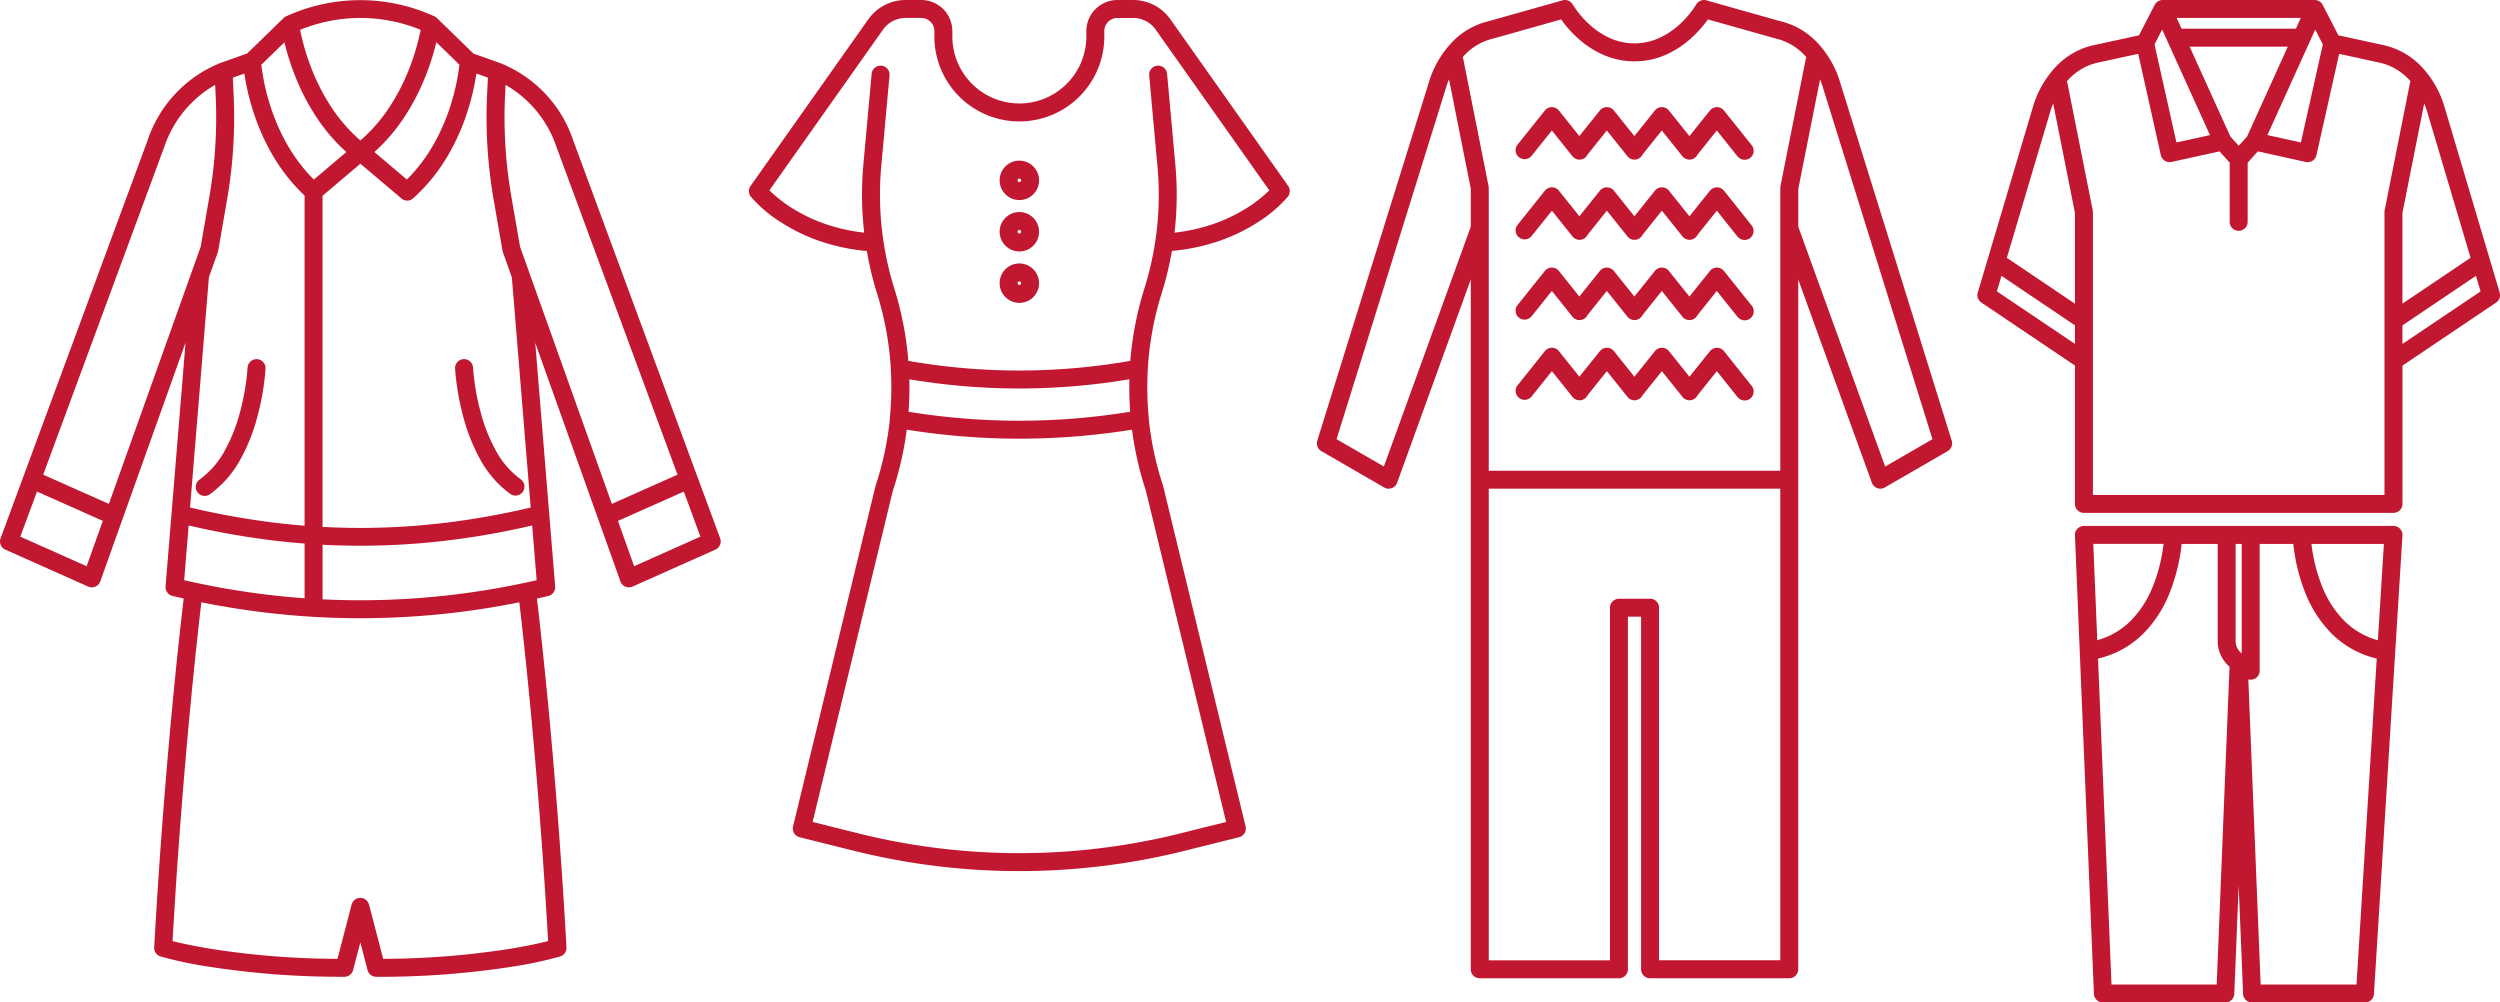
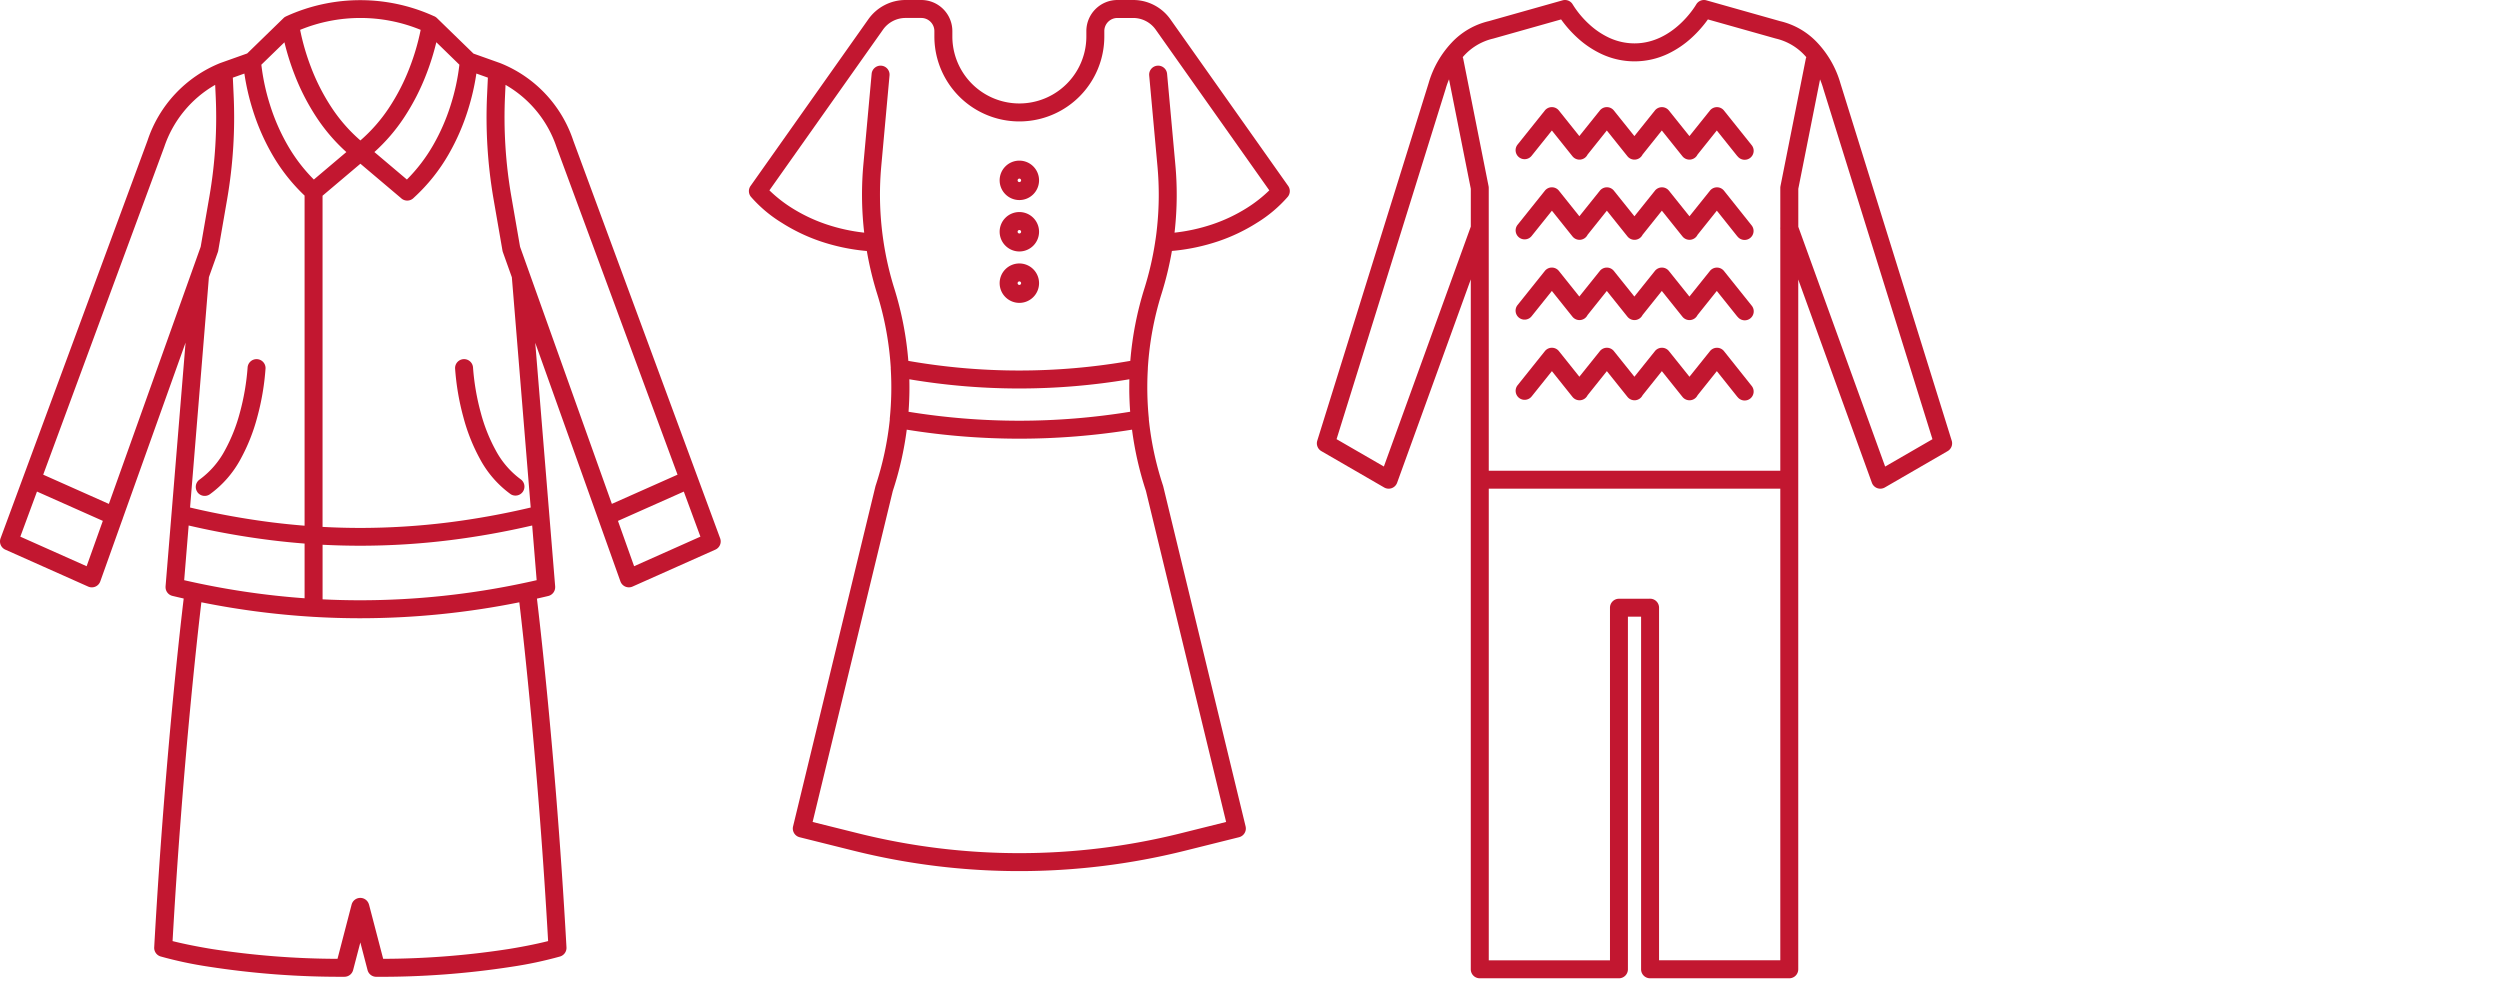
<svg xmlns="http://www.w3.org/2000/svg" width="255.968" height="102.64" viewBox="0 0 255.968 102.64">
  <g id="グループ_3" data-name="グループ 3" transform="translate(-3248.865 -999.864)">
    <path id="合体_5" data-name="合体 5" d="M37.632,99.322l-.738-2.829-.739,2.829a.92.92,0,0,1-.89.687,87.847,87.847,0,0,1-13.893-1.033,40.516,40.516,0,0,1-4.935-1.049.92.92,0,0,1-.648-.93c.6-10.826,1.414-20.185,1.993-26.129.461-4.729.85-8.109,1.026-9.588q-.577-.13-1.152-.268a.919.919,0,0,1-.705-.9q0-.037,0-.074L19,35.078,12.579,53.052a.924.924,0,0,1-.054.16l-.012.027-2.245,6.288a.919.919,0,0,1-1.241.531L.545,56.276a.919.919,0,0,1-.488-1.158L15.1,14.405A12.929,12.929,0,0,1,22.56,6.451l.041-.014,2.708-.964L29.054,1.83h0a.91.91,0,0,1,.085-.073h0l.006,0,0,0,0,0,.007,0h0a.92.92,0,0,1,.18-.1,18.207,18.207,0,0,1,15.075-.014.915.915,0,0,1,.324.2l3.746,3.643,2.727.971A12.922,12.922,0,0,1,58.7,14.405L73.734,55.117a.919.919,0,0,1-.488,1.158l-8.482,3.782a.92.92,0,0,1-1.241-.531l-2.261-6.335a.924.924,0,0,1-.033-.093l-6.427-18,2.04,24.949q0,.037,0,.074a.92.92,0,0,1-.705.9q-.58.139-1.161.27c.176,1.48.565,4.86,1.026,9.588C56.584,76.815,57.4,86.174,58,97a.92.92,0,0,1-.648.93,40.471,40.471,0,0,1-4.935,1.049,87.837,87.837,0,0,1-13.892,1.033A.92.92,0,0,1,37.632,99.322Zm.152-6.7,1.448,5.548A85.175,85.175,0,0,0,52.12,97.161c1.9-.309,3.252-.616,4-.806-.978-17.333-2.511-30.991-2.948-34.688A82.4,82.4,0,0,1,36.9,63.3q-2.4,0-4.8-.142a.928.928,0,0,1-.1-.006,82.752,82.752,0,0,1-11.383-1.486c-.436,3.693-1.969,17.351-2.948,34.69.757.191,2.126.5,4.051.815a85.278,85.278,0,0,0,12.837,1L36,92.62a.92.92,0,0,1,1.78,0ZM36.9,61.46a80.627,80.627,0,0,0,16.831-1.787q.042-.011.086-.018.566-.121,1.13-.251l-.458-5.6a81.849,81.849,0,0,1-8.4,1.5,74.851,74.851,0,0,1-9.186.572q-1.926,0-3.875-.1v5.589Q34.961,61.46,36.9,61.46Zm-5.714-.206v-5.6q-1.737-.134-3.47-.35a81.8,81.8,0,0,1-8.4-1.5l-.458,5.6A81.086,81.086,0,0,0,31.184,61.255Zm33.738-3.281,6.789-3.027-1.7-4.613-6.742,3ZM2.081,54.947l6.789,3.027,1.658-4.644-6.742-3ZM36.9,54.053a73.021,73.021,0,0,0,8.961-.558,80.23,80.23,0,0,0,8.476-1.531L52.407,28.388l-.92-2.577a.933.933,0,0,1-.04-.152l-.913-5.268a49.251,49.251,0,0,1-.663-10.672l.081-1.771-1.177-.419a24.294,24.294,0,0,1-.858,3.722,22.59,22.59,0,0,1-1.971,4.525,18.455,18.455,0,0,1-3.583,4.475.919.919,0,0,1-.668.287h0a.918.918,0,0,1-.647-.266L36.9,16.764l-3.875,3.276V53.947C34.32,54.018,35.614,54.053,36.9,54.053Zm-8.96-.558q1.619.2,3.245.33v-33.8a18.541,18.541,0,0,1-3.335-4.246,22.568,22.568,0,0,1-1.971-4.525,24.294,24.294,0,0,1-.858-3.722l-1.182.42.081,1.771a49.242,49.242,0,0,1-.663,10.671l-.913,5.269a.9.9,0,0,1-.04.152l-.914,2.56L19.46,51.963A80.164,80.164,0,0,0,27.938,53.495ZM51.709,9.8a47.443,47.443,0,0,0,.638,10.273l.9,5.19,9.4,26.327,6.724-2.99L56.975,15.042A11.582,11.582,0,0,0,51.76,8.689ZM11.147,51.593l9.4-26.326.9-5.19A47.41,47.41,0,0,0,22.082,9.8l-.051-1.112a11.581,11.581,0,0,0-5.211,6.35L4.424,48.6ZM43.659,7.573a23.058,23.058,0,0,1-2.278,4.448,18.346,18.346,0,0,1-3.048,3.547l3.328,2.814a16.831,16.831,0,0,0,2.677-3.5,20.69,20.69,0,0,0,1.809-4.133,21.921,21.921,0,0,0,.889-4.124l-2.361-2.3A25.893,25.893,0,0,1,43.659,7.573Zm-16.9-.947a21.869,21.869,0,0,0,.889,4.124,20.689,20.689,0,0,0,1.809,4.133,16.831,16.831,0,0,0,2.677,3.5l3.328-2.814a18.346,18.346,0,0,1-3.048-3.547,23.059,23.059,0,0,1-2.279-4.448A25.948,25.948,0,0,1,29.122,4.33Zm5.11.331a21.185,21.185,0,0,0,2.094,4.072A16.365,16.365,0,0,0,36.9,14.38a16.371,16.371,0,0,0,2.934-3.351,21.185,21.185,0,0,0,2.094-4.072,23.641,23.641,0,0,0,1.144-3.9,16.26,16.26,0,0,0-12.343,0A23.642,23.642,0,0,0,31.87,6.957ZM52.3,50.609a10.69,10.69,0,0,1-3.171-3.644,18.966,18.966,0,0,1-1.681-4.237,25.725,25.725,0,0,1-.854-5.021.92.92,0,0,1,1.837-.089,24.3,24.3,0,0,0,.8,4.66,17.069,17.069,0,0,0,1.512,3.807,8.864,8.864,0,0,0,2.6,3.012A.92.92,0,0,1,52.3,50.609Zm-32.091-.231a.92.92,0,0,1,.231-1.28,8.873,8.873,0,0,0,2.6-3.012,17.069,17.069,0,0,0,1.512-3.807,24.331,24.331,0,0,0,.8-4.66.92.92,0,0,1,1.837.089,25.656,25.656,0,0,1-.854,5.021,18.947,18.947,0,0,1-1.681,4.237,10.7,10.7,0,0,1-3.171,3.644.92.92,0,0,1-1.28-.231Z" transform="translate(3248.865 999.864)" fill="#c21730" />
    <path id="合体_4" data-name="合体 4" d="M10.751,87.109,5.194,85.722a.92.92,0,0,1-.671-1.109L12.957,49.79c.006-.024.013-.048.021-.072a32.05,32.05,0,0,0,1.449-6.751.925.925,0,0,1,0-.134,31.915,31.915,0,0,0,.1-5.053.922.922,0,0,1,0-.124,32.03,32.03,0,0,0-1.4-7.587A34.006,34.006,0,0,1,12.076,25.7a20.441,20.441,0,0,1-4.8-1.009A18.368,18.368,0,0,1,3.35,22.8,13.625,13.625,0,0,1,.2,20.14a.92.92,0,0,1-.031-1.1L12.226,1.979A4.67,4.67,0,0,1,16.044,0h1.607a3.185,3.185,0,0,1,3.181,3.181v.551a6.86,6.86,0,1,0,13.72,0V3.181A3.185,3.185,0,0,1,37.733,0H39.34a4.671,4.671,0,0,1,3.818,1.979L55.215,19.037a.919.919,0,0,1-.031,1.1,13.607,13.607,0,0,1-3.15,2.664,18.377,18.377,0,0,1-3.923,1.883,20.44,20.44,0,0,1-4.8,1.009,33.95,33.95,0,0,1-1.058,4.374,32.009,32.009,0,0,0-1.406,7.623q0,.042,0,.085a32.372,32.372,0,0,0,.1,5.056.921.921,0,0,1,0,.1,32.039,32.039,0,0,0,1.453,6.785c.008.024.015.048.021.072l8.435,34.823a.92.92,0,0,1-.671,1.109l-5.557,1.387a69.953,69.953,0,0,1-33.882,0Zm3.985-36.85-8.211,33.9L11.2,85.324a68.124,68.124,0,0,0,32.991,0l4.671-1.166-8.211-33.9a33.891,33.891,0,0,1-1.423-6.267,72.893,72.893,0,0,1-11.537.925,72.915,72.915,0,0,1-11.528-.924A33.892,33.892,0,0,1,14.737,50.259Zm12.951-7.182a71.05,71.05,0,0,0,11.351-.919q-.083-1.116-.092-2.239,0-.544.009-1.087a67.835,67.835,0,0,1-11.267.944,67.766,67.766,0,0,1-11.26-.943q.013.543.009,1.088-.009,1.123-.092,2.239A71.085,71.085,0,0,0,27.688,43.077Zm0-5.141a65.963,65.963,0,0,0,11.365-.988A33.828,33.828,0,0,1,40.5,29.519a32.135,32.135,0,0,0,1.1-4.758.914.914,0,0,1,.02-.134q.1-.642.164-1.286a32.039,32.039,0,0,0,.049-6.312l-.849-9.322a.92.92,0,0,1,1.832-.167l.848,9.322a33.844,33.844,0,0,1-.052,6.676q-.015.141-.032.283a18.489,18.489,0,0,0,3.881-.855A16.542,16.542,0,0,0,50.974,21.3a13.807,13.807,0,0,0,2.309-1.81L41.656,3.04l0,0a2.83,2.83,0,0,0-2.315-1.2H37.733a1.343,1.343,0,0,0-1.342,1.342v.551a8.7,8.7,0,1,1-17.4,0V3.181a1.344,1.344,0,0,0-1.342-1.342H16.044a2.83,2.83,0,0,0-2.315,1.2l0,0L2.1,19.489A13.79,13.79,0,0,0,4.411,21.3a16.533,16.533,0,0,0,3.513,1.666,18.482,18.482,0,0,0,3.882.855q-.017-.143-.032-.287a34.042,34.042,0,0,1-.054-6.672l.849-9.322a.92.92,0,0,1,1.832.167l-.849,9.322a32.193,32.193,0,0,0,.051,6.31q.07.659.168,1.315.008.041.012.082a32.127,32.127,0,0,0,1.1,4.784,33.887,33.887,0,0,1,1.442,7.43A65.912,65.912,0,0,0,27.688,37.936Zm-2.014-8.943a2.018,2.018,0,1,1,2.018,2.018A2.02,2.02,0,0,1,25.674,28.993Zm1.84,0a.179.179,0,1,0,.179-.179A.179.179,0,0,0,27.513,28.993Zm-1.84-5.264a2.018,2.018,0,1,1,2.018,2.018A2.02,2.02,0,0,1,25.674,23.729Zm1.84,0a.179.179,0,1,0,.179-.179A.179.179,0,0,0,27.513,23.729Zm-1.84-5.264a2.018,2.018,0,1,1,2.018,2.018A2.02,2.02,0,0,1,25.674,18.465Zm1.84,0a.179.179,0,1,0,.179-.179A.179.179,0,0,0,27.513,18.465Z" transform="translate(3325.542 999.864)" fill="#c21730" />
    <path id="合体_3" data-name="合体 3" d="M34.115,100.163a.92.92,0,0,1-.92-.92V63.139H31.847V99.244a.92.92,0,0,1-.92.92H16.678a.92.92,0,0,1-.92-.92V28.606L8.216,49.428a.92.92,0,0,1-1.326.483L.459,46.189a.92.92,0,0,1-.418-1.07l11.4-36.606A10.153,10.153,0,0,1,13.8,4.366a7.582,7.582,0,0,1,3.8-2.2L25.155.035A.915.915,0,0,1,26.2.464,9.586,9.586,0,0,0,27.9,2.5a7.99,7.99,0,0,0,1.989,1.348,6.182,6.182,0,0,0,2.628.593c4.011,0,6.294-3.936,6.317-3.976a.919.919,0,0,1,1.049-.43l7.555,2.133a7.582,7.582,0,0,1,3.8,2.2A10.153,10.153,0,0,1,53.6,8.514L65,45.119a.92.92,0,0,1-.418,1.07l-6.431,3.722a.92.92,0,0,1-1.326-.483l-7.538-20.81V99.244a.92.92,0,0,1-.92.92Zm0-38.864a.92.92,0,0,1,.92.92v36.1H47.449V50.034H17.6V98.324h12.41v-36.1a.92.92,0,0,1,.92-.92ZM17.6,48.195H47.449V23.457a.913.913,0,0,1,0-.18V19.237a.9.9,0,0,1,.018-.18L50.056,6.039a.923.923,0,0,1,.057-.183,5.822,5.822,0,0,0-3.089-1.9l-.055-.014L40.036,1.988a11.943,11.943,0,0,1-1.612,1.829A9.859,9.859,0,0,1,35.963,5.5a8.013,8.013,0,0,1-3.442.782A8.013,8.013,0,0,1,29.079,5.5a9.859,9.859,0,0,1-2.461-1.682,11.943,11.943,0,0,1-1.612-1.829L18.073,3.946l-.055.014a5.821,5.821,0,0,0-3.086,1.893.923.923,0,0,1,.058.187l2.589,13.018a.9.9,0,0,1,.018.18V23.35c0,.012,0,.023,0,.035Zm40.584-.426,4.844-2.8L51.842,9.055l0-.012a9.26,9.26,0,0,0-.323-.912l-2.227,11.2v3.89ZM13.2,9.043l0,.012L2.016,44.965l4.844,2.8,8.9-24.563V19.327L13.53,8.124A9.249,9.249,0,0,0,13.2,9.043Zm29.859,31.6L40.952,38l-1.975,2.471a.92.92,0,0,1-1.543.168L35.322,38,33.347,40.47a.92.92,0,0,1-1.544.169L29.691,38l-1.975,2.47a.92.92,0,0,1-1.544.168L24.065,38l-2.082,2.6a.92.92,0,0,1-1.437-1.149l2.8-3.5a.919.919,0,0,1,.718-.345h0a.92.92,0,0,1,.718.345l2.094,2.62,2.1-2.62a.919.919,0,0,1,.718-.345h0a.92.92,0,0,1,.718.345l2.1,2.622,2.1-2.621a.919.919,0,0,1,.718-.345h0a.919.919,0,0,1,.718.345l2.1,2.622,2.1-2.621a.92.92,0,0,1,.718-.345h0a.919.919,0,0,1,.718.345L44.5,39.49a.92.92,0,1,1-1.436,1.149Zm0-8.215-2.112-2.639-1.975,2.471a.919.919,0,0,1-1.543.168l-2.112-2.639-1.975,2.469a.92.92,0,0,1-1.544.169l-2.112-2.639-1.974,2.47a.92.92,0,0,1-1.544.169l-2.108-2.637-2.082,2.6a.92.92,0,0,1-1.437-1.149l2.8-3.5a.92.92,0,0,1,.718-.345h0a.92.92,0,0,1,.718.345l2.094,2.62,2.1-2.62a.92.92,0,0,1,1.436,0l2.1,2.622,2.1-2.621a.919.919,0,0,1,.718-.345h0a.919.919,0,0,1,.718.345l2.1,2.622,2.1-2.621a.92.92,0,0,1,1.436,0l2.83,3.537a.92.92,0,1,1-1.436,1.149Zm0-8.214L40.952,21.57l-1.975,2.47a.92.92,0,0,1-1.543.169L35.322,21.57,33.347,24.04a.92.92,0,0,1-1.544.17L29.691,21.57l-1.974,2.47a.92.92,0,0,1-1.544.169l-2.108-2.637-2.082,2.6a.92.92,0,0,1-1.437-1.149l2.8-3.5a.919.919,0,0,1,.718-.345h0a.92.92,0,0,1,.718.345l2.094,2.62,2.1-2.62a.92.92,0,0,1,1.436,0l2.1,2.622,2.1-2.621a.92.92,0,0,1,1.436,0l2.1,2.622,2.1-2.621a.92.92,0,0,1,.718-.345h0a.919.919,0,0,1,.718.345L44.5,23.06a.92.92,0,1,1-1.436,1.15Zm0-8.215-2.112-2.639-1.975,2.47a.92.92,0,0,1-1.543.169l-2.112-2.639-1.974,2.469a.92.92,0,0,1-1.544.17l-2.112-2.639-1.974,2.47a.92.92,0,0,1-1.544.169l-2.108-2.637-2.082,2.6a.92.92,0,0,1-1.437-1.149l2.8-3.5a.919.919,0,0,1,.718-.345h0a.92.92,0,0,1,.718.345l2.094,2.62,2.1-2.62a.919.919,0,0,1,.718-.345h0a.921.921,0,0,1,.718.345l2.1,2.622,2.1-2.621a.919.919,0,0,1,.718-.345h0a.92.92,0,0,1,.718.345l2.1,2.622,2.1-2.621a.92.92,0,0,1,.718-.345h0a.92.92,0,0,1,.718.345l2.83,3.537a.92.92,0,1,1-1.436,1.15Z" transform="translate(3383.696 999.864)" fill="#c21730" />
-     <path id="合体_6" data-name="合体 6" d="M28.119,102.639a.919.919,0,0,1-.919-.882l-.45-11.1-.448,11.1a.92.92,0,0,1-.919.882H12.848a.919.919,0,0,1-.919-.882L9.986,54.808a.919.919,0,0,1,.919-.958H27.892q.044,0,.089,0t.089,0H42.6a.92.92,0,0,1,.918.977L40.6,101.777a.92.92,0,0,1-.918.863ZM29,100.8h9.814l2.073-33.373a9.628,9.628,0,0,1-4.576-2.511,12.381,12.381,0,0,1-2.793-4.351,18.863,18.863,0,0,1-1.174-4.875H28.9V68.671a.92.92,0,0,1-1.163.887Zm-15.272,0H24.5l1.313-32.54A3.455,3.455,0,0,1,24.6,65.57V55.69H20.909a18.858,18.858,0,0,1-1.173,4.875,12.381,12.381,0,0,1-2.793,4.351,9.631,9.631,0,0,1-4.594,2.515ZM26.436,65.57a1.609,1.609,0,0,0,.606,1.316l.019.013V55.69h-.625Zm8.813-5.636a10.518,10.518,0,0,0,2.369,3.685,7.8,7.8,0,0,0,3.387,1.937l.613-9.867H34.2A17.03,17.03,0,0,0,35.249,59.934ZM12.272,65.551a7.8,7.8,0,0,0,3.385-1.95,10.566,10.566,0,0,0,2.368-3.713,16.989,16.989,0,0,0,1.033-4.2H11.863ZM10.905,52.511a.92.92,0,0,1-.92-.92V37.426L.406,30.979a.92.92,0,0,1-.368-1.025L5.673,10.988A10.146,10.146,0,0,1,8.031,6.834a7.576,7.576,0,0,1,3.828-2.2l4.688-1.019L18.151.5a.919.919,0,0,1,.266-.315l0,0,.006,0A.915.915,0,0,1,18.969,0H34.533a.92.92,0,0,1,.828.519l1.6,3.1,4.69,1.019a7.573,7.573,0,0,1,3.828,2.2,10.149,10.149,0,0,1,2.359,4.154l5.634,18.966a.92.92,0,0,1-.368,1.025l-9.583,6.449V51.591a.92.92,0,0,1-.92.92Zm.92-1.839H41.677V32.834c0-.007,0-.014,0-.021v-11.1a.9.9,0,0,1,.018-.18L44.284,8.511a.924.924,0,0,1,.058-.187,5.823,5.823,0,0,0-3.086-1.893l-4.22-.917-2.32,10.368a.92.92,0,0,1-1.1.7L28.711,15.5l-1.042,1.158v6.057a.92.92,0,1,1-1.84,0V16.655L24.79,15.5,19.878,16.58a.92.92,0,0,1-1.1-.7L16.465,5.512l-4.215.916a5.823,5.823,0,0,0-3.09,1.9.924.924,0,0,1,.058.186l2.589,13.022a.927.927,0,0,1,.017.18V32.807q0,.016,0,.032v4.092s0,.008,0,.012ZM43.517,35.216l8-5.381-.473-1.592-7.523,5.069ZM1.994,29.831l7.992,5.378v-1.9L2.464,28.247Zm7.992,1.264V21.8L7.758,10.6a9.258,9.258,0,0,0-.322.91L3.013,26.4ZM43.517,21.8v9.29l6.974-4.7-4.42-14.88a9.25,9.25,0,0,0-.326-.919ZM25.9,13.976l.854.952.857-.952,4.168-9.2H21.727ZM18.134,4.547l2.243,10.04,3.433-.756L19.475,4.264q-.013-.027-.025-.055l-.534-1.179Zm11.557,9.284,3.429.756,2.247-10.04-.781-1.516-.54,1.19-.014.031ZM32.609,2.938l.5-1.1H20.4l.5,1.1Z" transform="translate(3451.327 999.864)" fill="#c21730" />
  </g>
</svg>